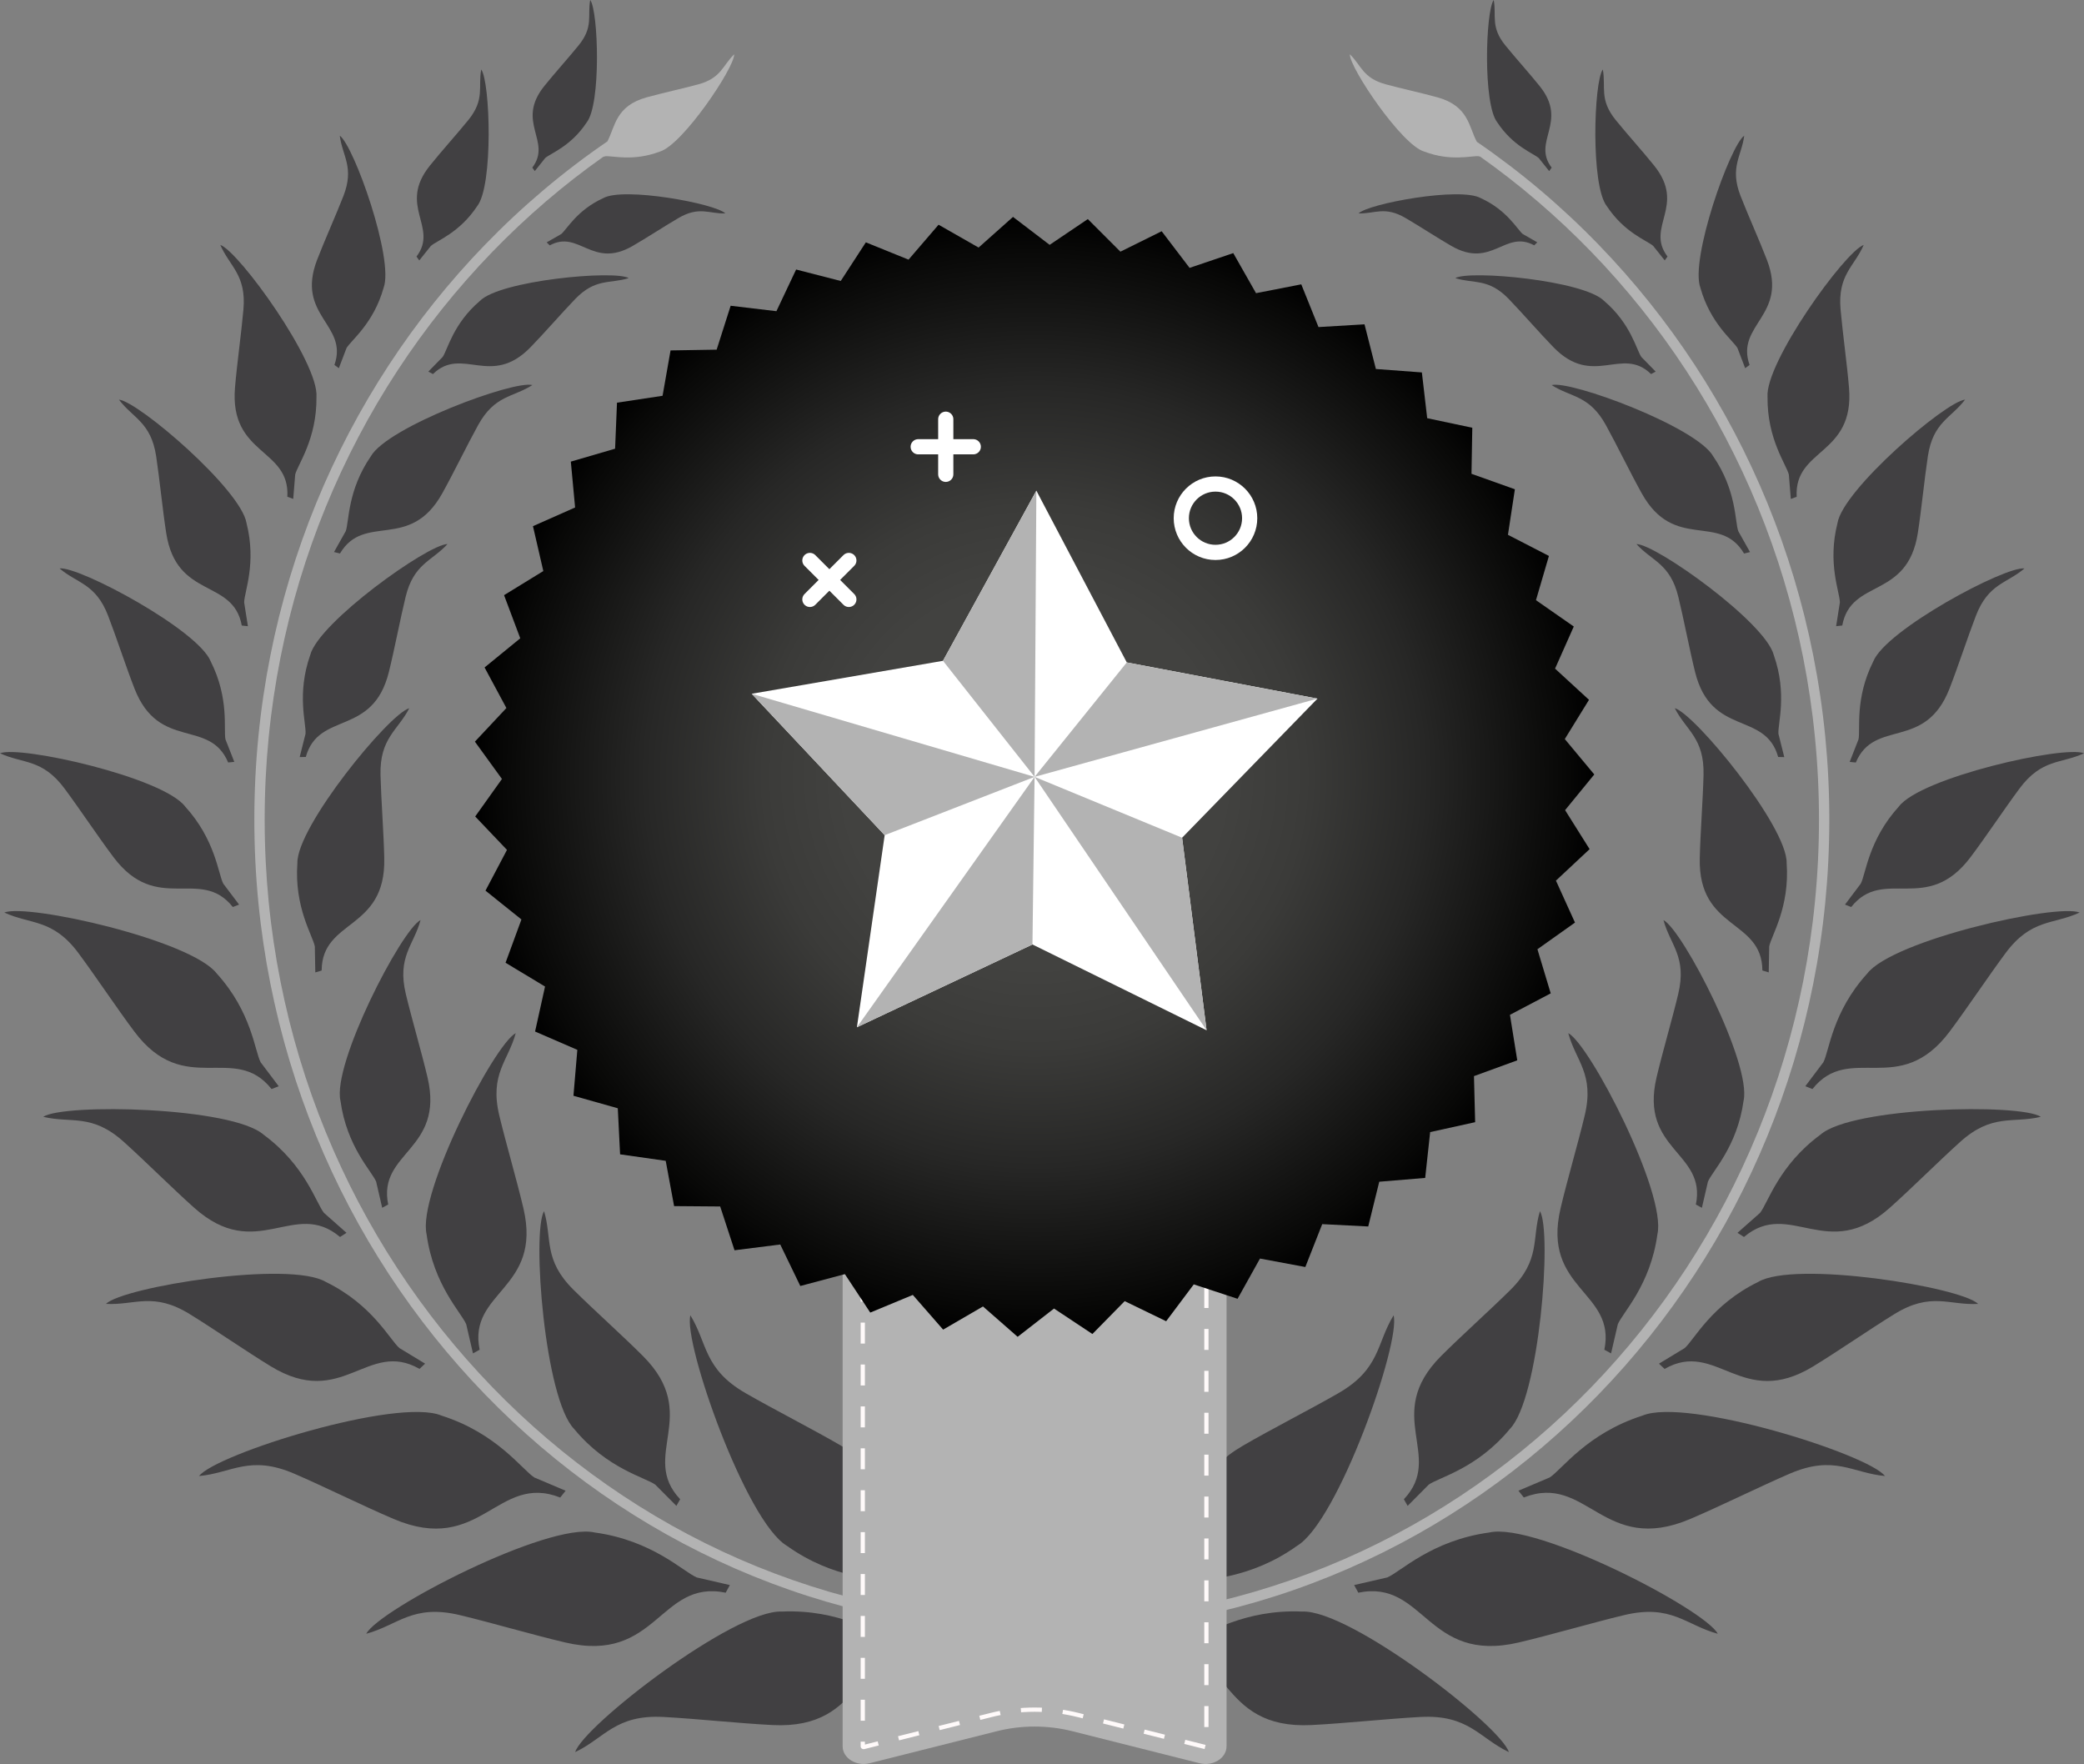
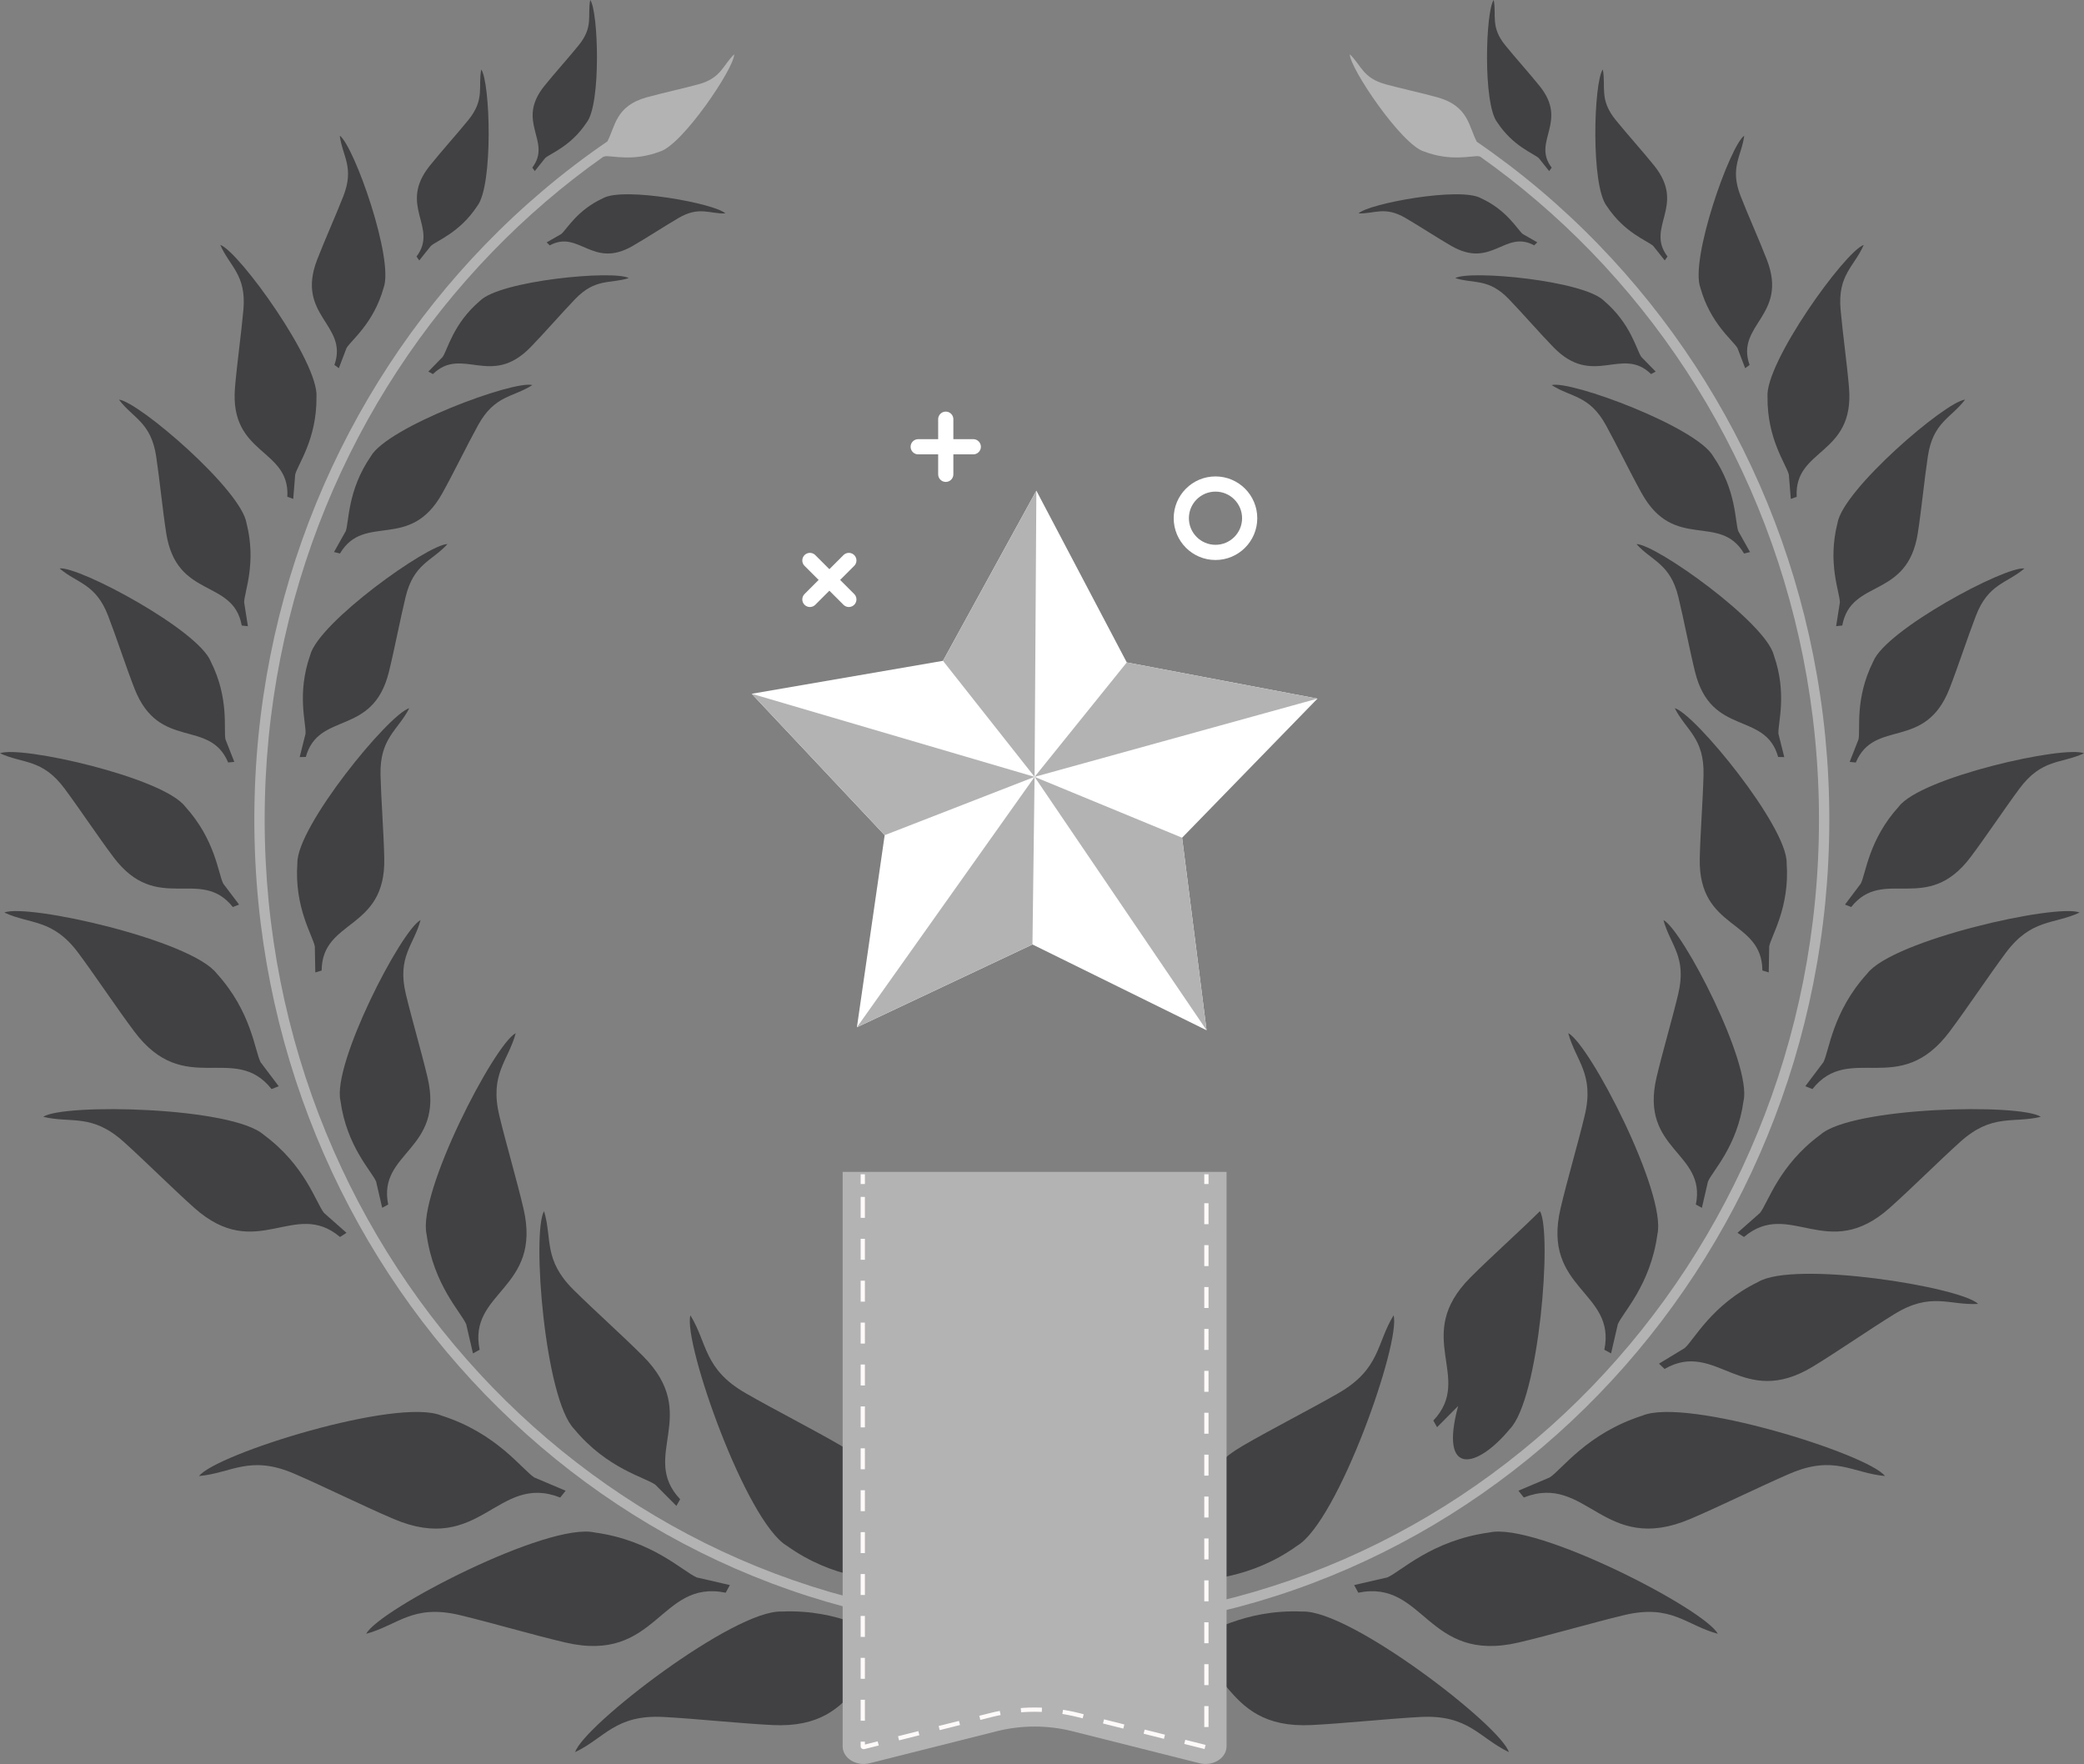
<svg xmlns="http://www.w3.org/2000/svg" version="1.1" x="0px" y="0px" viewBox="0 0 571.13 483.4" style="enable-background:new 0 0 571.13 483.4;" xml:space="preserve">
  <rect x="0" y="0" width="571.13" height="483.4" fill="#808080" stroke="none" />
  <style type="text/css">
	.st0{fill-rule:evenodd;clip-rule:evenodd;fill:#414042;}
	.st1{fill-rule:evenodd;clip-rule:evenodd;fill:#B3B3B3;}
	.st2{fill:#B3B3B3;}
	.st3{fill:none;stroke:#FFFAFA;stroke-width:1.166;stroke-miterlimit:10;}
	.st4{fill:none;stroke:#FFFAFA;stroke-width:1.166;stroke-miterlimit:10;stroke-dasharray:5.742,5.742;}
	.st5{fill:url(#SVGID_1_);}
	.st6{fill:none;stroke:#FFFFFF;stroke-width:4.164;stroke-linecap:round;stroke-linejoin:round;stroke-miterlimit:10;}
	.st7{fill:#FFFFFF;}
</style>
  <g id="Layer_2">
    <path class="st0" d="M355.46,423.62c-13.02,9.32-25.12,8.86-28.8,10.26l-8.03,4.7l-0.6-2.3c15.81-9.78,0.16-27.05,22.61-40.11   c7.76-4.52,18.41-9.93,26.15-14.38c11.56-6.66,10.42-13.69,15.13-21.33C383.96,367.78,366.73,416.97,355.46,423.62L355.46,423.62z" />
    <path class="st1" d="M404.73,38.85c-2.22-4.11-2.2-9.8-10.8-12.18c-4.24-1.18-9.96-2.42-14.18-3.57c-6.31-1.72-6.65-5.19-9.83-8.23   c-0.05,3.73,14.23,24.91,20.39,26.66c7.34,2.8,13.02,1.08,14.93,1.28l0.42,0.12c10.92,7.72,21.11,16.47,30.45,26.1   c38.55,39.8,62.39,94.79,62.39,155.55c0,60.75-23.85,115.74-62.39,155.55c-38.54,39.79-91.79,64.41-150.6,64.41   c-58.81,0-112.05-24.62-150.59-64.41c-38.55-39.8-62.39-94.79-62.39-155.55c0-60.75,23.84-115.74,62.39-155.55   c9.31-9.61,19.48-18.35,30.39-26.05l0.58-0.16c1.91-0.21,7.59,1.51,14.93-1.28c6.17-1.75,20.45-22.93,20.39-26.66   c-3.18,3.04-3.52,6.51-9.82,8.23c-4.22,1.15-9.94,2.39-14.19,3.57c-8.51,2.36-8.58,7.97-10.74,12.07   c-12.1,8.27-23.34,17.78-33.56,28.33c-39.05,40.32-63.2,96.01-63.2,157.51c0,61.51,24.15,117.2,63.2,157.51   c39.05,40.32,93.01,65.27,152.61,65.27c59.6,0,113.56-24.95,152.62-65.27c39.05-40.32,63.2-96.01,63.2-157.51   c0-61.5-24.15-117.2-63.2-157.51C427.96,56.56,416.77,47.1,404.73,38.85L404.73,38.85z" />
    <path class="st0" d="M165.27,54.32c5.61-3.2,30.88,1.49,33.52,4.17c-4.42,0.14-7.15-2.07-12.84,1.25   c-3.8,2.22-8.73,5.45-12.57,7.66c-11.1,6.41-14.65-4.53-22.72-0.16l-0.84-0.82l3.98-2.28C155.32,62.9,158.09,57.61,165.27,54.32   L165.27,54.32z" />
    <path class="st0" d="M160.78,33.55c-4.32,6.56-9.94,8.48-11.37,9.76l-2.85,3.57l-0.68-0.95c5.51-7.26-4.69-12.41,3.28-22.34   c2.76-3.44,6.68-7.78,9.43-11.18c4.12-5.08,2.36-8.1,3.16-12.42C163.99,3,164.77,28.53,160.78,33.55L160.78,33.55z" />
    <path class="st0" d="M130.77,56.49c-4.82,7.32-11.09,9.46-12.69,10.9l-3.18,3.98l-0.76-1.06c6.15-8.1-5.23-13.85,3.67-24.92   c3.07-3.84,7.45-8.69,10.53-12.48c4.6-5.67,2.64-9.04,3.54-13.86C134.35,22.39,135.22,50.89,130.77,56.49L130.77,56.49z" />
    <path class="st0" d="M131.51,82.47c5.53-5.62,36.81-8.52,40.8-6.26c-5.15,1.63-9.1-0.05-14.68,5.74   c-3.73,3.87-8.45,9.32-12.22,13.19c-10.92,11.23-18.73-0.44-26.76,7.37l-1.26-0.68l3.92-4.01   C122.67,95.87,124.16,88.73,131.51,82.47L131.51,82.47z" />
    <path class="st0" d="M105.12,78.89c-2.74,9.77-8.9,14.35-10.16,16.5l-2.1,5.51l-1.21-0.89c3.92-11.11-10.66-13.43-4.75-28.8   c2.05-5.32,5.16-12.22,7.21-17.48c3.07-7.88-0.28-10.91-0.99-16.55C97.04,40,108.06,71.14,105.12,78.89L105.12,78.89z" />
    <path class="st0" d="M86.73,108.81c0.12,11.54-5.15,18.49-5.83,21.23l-0.54,6.68l-1.61-0.59c0.75-13.38-15.9-11.26-14.35-29.91   c0.54-6.45,1.74-14.97,2.31-21.37c0.84-9.57-3.77-11.81-6.34-17.74C65.54,68.93,87.47,99.41,86.73,108.81L86.73,108.81z" />
    <path class="st0" d="M101.62,125.06c4.54-8.05,39.07-20.88,44.28-19.54c-5.33,3.42-10.32,2.72-14.87,10.98   c-3.05,5.52-6.72,13.12-9.81,18.67c-8.93,16.04-21.34,5.21-28.05,16.51l-1.63-0.4l3.22-5.74   C95.69,142.93,95.21,134.39,101.62,125.06L101.62,125.06z" />
    <path class="st0" d="M67.56,143.36c2.8,11.03-0.63,18.92-0.65,21.72l1.03,6.53l-1.68-0.19c-2.39-13-17.87-7.1-20.71-25.34   c-0.98-6.31-1.81-14.76-2.75-21.03c-1.42-9.37-6.37-10.44-10.2-15.53C37.98,110.06,66.08,134.18,67.56,143.36L67.56,143.36z" />
    <path class="st0" d="M85.01,179.53c2.28-8.96,32.25-30.37,37.63-30.44c-4.26,4.7-9.25,5.32-11.48,14.48   c-1.49,6.13-3.06,14.43-4.59,20.59c-4.43,17.82-19.24,10.61-22.76,23.27l-1.68,0.04l1.6-6.38   C83.97,198.32,81.26,190.21,85.01,179.53L85.01,179.53z" />
    <path class="st0" d="M57.76,181.28c-3.42-8.65-36.07-26.14-41.44-25.51c4.84,4.14,9.91,4.12,13.31,12.97   c2.28,5.91,4.9,13.99,7.22,19.93c6.71,17.2,20.55,8.11,25.68,20.28l1.68-0.17l-2.42-6.16C61.22,199.89,62.88,191.45,57.76,181.28   L57.76,181.28z" />
    <path class="st0" d="M50.75,221.03c8.31,9.14,9.04,18.45,10.44,21.13l4.33,5.73l-1.71,0.67c-8.92-11.23-20.73,2.31-32.75-13.72   c-4.16-5.54-9.26-13.21-13.36-18.73c-6.14-8.26-11.42-6.76-17.69-9.68C5.43,204.21,44.65,212.98,50.75,221.03L50.75,221.03z" />
    <path class="st0" d="M81.5,236.49c-0.16-9.99,25.07-40.82,30.66-42.41c-3.11,6.11-8.14,8.17-7.88,18.37   c0.18,6.81,0.89,15.92,1.03,22.78c0.42,19.85-17.07,16.52-17.16,30.73l-1.74,0.52l-0.13-7.11C85.73,256.4,80.61,248.7,81.5,236.49   L81.5,236.49z" />
    <path class="st0" d="M59.44,266.83c9.53,10.5,10.37,21.18,11.98,24.26l4.96,6.58l-1.96,0.77c-10.23-12.89-23.8,2.65-37.6-15.75   c-4.77-6.36-10.62-15.17-15.33-21.51c-7.05-9.48-13.11-7.76-20.31-11.11C7.43,247.52,52.45,257.6,59.44,266.83L59.44,266.83z" />
    <path class="st0" d="M93.31,301.67c-2.31-10.09,16.62-46.73,21.95-49.55c-1.83,6.86-6.49,10.03-4.04,20.3   c1.65,6.87,4.32,15.94,5.95,22.85c4.69,20.02-13.75,20.39-10.78,34.81l-1.65,0.9l-1.66-7.18   C101.87,320.93,95.03,314.22,93.31,301.67L93.31,301.67z" />
    <path class="st0" d="M72.25,310.96c11.42,8.41,14.36,18.71,16.54,21.42l6.17,5.46l-1.77,1.14c-12.58-10.61-22.81,7.3-39.97-8   c-5.93-5.29-13.41-12.77-19.28-18.05c-8.77-7.9-14.38-5.02-22.1-6.88C17.45,302.33,63.57,303.3,72.25,310.96L72.25,310.96z" />
-     <path class="st0" d="M89.34,351.32c12.74,6.22,17.48,15.83,20.12,18.1l7.04,4.27l-1.53,1.44c-14.28-8.18-21.13,11.27-40.76-0.71   c-6.79-4.14-15.48-10.16-22.21-14.3c-10.05-6.2-15.05-2.36-22.97-2.81C33.87,352.64,79.43,345.34,89.34,351.32L89.34,351.32z" />
    <path class="st0" d="M121,387.93c15.26,4.87,22.12,14.85,25.44,16.96l8.57,3.63l-1.48,1.86c-17.3-6.82-21.78,16.05-45.68,5.86   c-8.26-3.52-18.96-8.83-27.16-12.37c-12.25-5.29-17.21-0.18-26.14,0.62C59.21,398.45,108.94,382.86,121,387.93L121,387.93z" />
    <path class="st0" d="M116.91,338.26c-2.57-11.23,18.5-52.01,24.43-55.14c-2.05,7.63-7.23,11.16-4.5,22.59   c1.83,7.64,4.81,17.74,6.61,25.43c5.22,22.28-15.3,22.7-12,38.74l-1.83,1l-1.85-7.98C126.44,359.7,118.83,352.23,116.91,338.26   L116.91,338.26z" />
    <path class="st0" d="M162.97,419.96c15.87,2.17,24.35,10.81,27.98,12.32l9.07,2.09l-1.14,2.09c-18.21-3.74-18.69,19.56-43.98,13.64   c-8.75-2.05-20.21-5.42-28.88-7.5c-12.98-3.1-16.98,2.79-25.65,5.11C103.93,440.98,150.22,417.04,162.97,419.96L162.97,419.96z" />
    <path class="st0" d="M157.38,391.63c-8.1-8.19-11.67-53.95-8.28-59.73c2.28,7.56-0.27,13.29,8.08,21.56   c5.58,5.54,13.43,12.54,19.02,18.14c16.17,16.19-1.05,27.36,10.2,39.25l-1.03,1.82l-5.78-5.81   C176.78,404.83,166.37,402.5,157.38,391.63L157.38,391.63z" />
    <path class="st0" d="M214.25,441.63c16-0.7,25.89,6.28,29.73,7.11l9.3,0.44l-0.75,2.26c-18.59-0.42-14.89,22.59-40.83,21.29   c-8.97-0.45-20.85-1.73-29.76-2.21c-13.32-0.73-16.21,5.78-24.31,9.62C159.91,472.87,201.18,441.05,214.25,441.63L214.25,441.63z" />
    <path class="st0" d="M215.67,423.62c-11.27-6.64-28.5-55.83-26.46-63.16c4.71,7.64,3.57,14.67,15.14,21.33   c7.73,4.45,18.38,9.86,26.14,14.38c22.45,13.06,6.8,30.33,22.61,40.11l-0.6,2.3l-8.03-4.7   C240.79,432.47,228.7,432.93,215.67,423.62L215.67,423.62z" />
    <path class="st0" d="M405.86,54.32c7.19,3.29,9.96,8.58,11.46,9.81l3.98,2.28l-0.84,0.82c-8.07-4.37-11.62,6.57-22.72,0.16   c-3.84-2.22-8.76-5.44-12.57-7.66c-5.69-3.32-8.42-1.11-12.84-1.25C374.97,55.81,400.25,51.12,405.86,54.32L405.86,54.32z" />
    <path class="st0" d="M410.35,33.55C406.36,28.53,407.14,3,409.36,0c0.81,4.32-0.95,7.34,3.17,12.42c2.76,3.4,6.67,7.74,9.43,11.18   c7.97,9.93-2.23,15.08,3.28,22.34l-0.68,0.95l-2.85-3.57C420.28,42.03,414.67,40.11,410.35,33.55L410.35,33.55z" />
    <path class="st0" d="M440.36,56.49c-4.45-5.61-3.58-34.1-1.1-37.45c0.9,4.82-1.06,8.19,3.54,13.86c3.07,3.79,7.45,8.65,10.53,12.48   c8.9,11.08-2.49,16.82,3.66,24.92l-0.76,1.06l-3.17-3.98C451.45,65.95,445.18,63.81,440.36,56.49L440.36,56.49z" />
    <path class="st0" d="M439.62,82.47c7.35,6.26,8.85,13.41,10.2,15.35l3.92,4.01l-1.26,0.68c-8.03-7.82-15.84,3.86-26.76-7.37   c-3.77-3.88-8.49-9.32-12.22-13.19c-5.58-5.79-9.53-4.11-14.68-5.74C402.81,73.95,434.09,76.85,439.62,82.47L439.62,82.47z" />
    <path class="st0" d="M466.01,78.89c-2.94-7.75,8.08-38.9,12-41.71c-0.71,5.64-4.06,8.67-0.99,16.55   c2.05,5.27,5.17,12.17,7.21,17.48c5.91,15.36-8.68,17.68-4.75,28.8l-1.21,0.89l-2.1-5.51C474.91,93.25,468.75,88.67,466.01,78.89   L466.01,78.89z" />
    <path class="st0" d="M484.4,108.81c-0.74-9.39,21.19-39.87,26.36-41.69c-2.57,5.93-7.19,8.16-6.34,17.74   c0.57,6.4,1.77,14.92,2.31,21.37c1.56,18.65-15.09,16.54-14.34,29.91l-1.61,0.59l-0.54-6.68   C489.55,127.29,484.28,120.34,484.4,108.81L484.4,108.81z" />
    <path class="st0" d="M469.52,125.06c6.41,9.33,5.93,17.88,6.86,20.49l3.22,5.74l-1.63,0.4c-6.7-11.3-19.12-0.47-28.05-16.51   c-3.09-5.55-6.77-13.15-9.81-18.67c-4.55-8.26-9.53-7.56-14.87-10.98C430.45,104.17,464.98,117,469.52,125.06L469.52,125.06z" />
    <path class="st0" d="M503.57,143.36c1.48-9.18,29.59-33.3,34.97-33.85c-3.84,5.09-8.79,6.16-10.2,15.53   c-0.95,6.27-1.77,14.72-2.75,21.03c-2.84,18.24-18.32,12.35-20.71,25.34l-1.68,0.19l1.03-6.53   C504.2,162.28,500.77,154.39,503.57,143.36L503.57,143.36z" />
    <path class="st0" d="M486.12,179.53c3.75,10.68,1.05,18.8,1.27,21.57l1.6,6.38l-1.68-0.04c-3.52-12.66-18.33-5.45-22.76-23.27   c-1.53-6.16-3.09-14.46-4.59-20.59c-2.23-9.16-7.23-9.78-11.48-14.48C453.87,149.15,483.84,170.56,486.12,179.53L486.12,179.53z" />
    <path class="st0" d="M513.37,181.28c-5.11,10.17-3.46,18.61-4.04,21.35l-2.42,6.16l1.68,0.17c5.14-12.17,18.98-3.08,25.69-20.28   c2.32-5.95,4.95-14.02,7.22-19.93c3.41-8.85,8.46-8.83,13.31-12.97C549.43,155.14,516.79,172.63,513.37,181.28L513.37,181.28z" />
    <path class="st0" d="M520.38,221.03c6.09-8.04,45.31-16.82,50.75-14.6c-6.27,2.92-11.55,1.42-17.69,9.68   c-4.1,5.52-9.2,13.2-13.36,18.73c-12.02,16.03-23.84,2.49-32.75,13.72l-1.7-0.67l4.32-5.73   C511.35,239.47,512.08,230.16,520.38,221.03L520.38,221.03z" />
    <path class="st0" d="M489.64,236.49c0.89,12.21-4.23,19.92-4.78,22.87l-0.13,7.11l-1.74-0.52c-0.09-14.21-17.59-10.88-17.16-30.73   c0.15-6.86,0.86-15.97,1.03-22.78c0.27-10.2-4.77-12.26-7.88-18.37C464.57,195.67,489.8,226.49,489.64,236.49L489.64,236.49z" />
    <path class="st0" d="M511.69,266.83c7-9.23,52.01-19.3,58.25-16.76c-7.2,3.35-13.26,1.63-20.3,11.11   c-4.71,6.34-10.57,15.15-15.33,21.51c-13.8,18.4-27.37,2.86-37.6,15.75l-1.96-0.77l4.96-6.58   C501.31,288.01,502.15,277.33,511.69,266.83L511.69,266.83z" />
    <path class="st0" d="M477.83,301.67c-1.73,12.55-8.56,19.26-9.76,22.14l-1.66,7.18l-1.65-0.9c2.96-14.41-15.47-14.79-10.78-34.81   c1.62-6.91,4.3-15.98,5.94-22.85c2.45-10.27-2.2-13.44-4.04-20.3C461.2,254.93,480.13,291.57,477.83,301.67L477.83,301.67z" />
    <path class="st0" d="M498.88,310.96c8.68-7.66,54.81-8.63,60.42-4.91c-7.72,1.86-13.32-1.02-22.11,6.88   c-5.87,5.28-13.34,12.76-19.28,18.05c-17.16,15.3-27.39-2.61-39.97,8l-1.77-1.14l6.17-5.46   C484.52,329.67,487.46,319.36,498.88,310.96L498.88,310.96z" />
    <path class="st0" d="M481.8,351.32c9.91-5.98,55.46,1.32,60.32,6c-7.93,0.45-12.93-3.4-22.98,2.81   c-6.72,4.14-15.42,10.16-22.2,14.3c-19.63,11.98-26.48-7.47-40.75,0.71l-1.54-1.44l7.04-4.27   C464.32,367.15,469.06,357.54,481.8,351.32L481.8,351.32z" />
    <path class="st0" d="M450.13,387.93c12.06-5.07,61.79,10.53,66.45,16.55c-8.93-0.8-13.89-5.91-26.14-0.62   c-8.19,3.54-18.9,8.85-27.16,12.37c-23.89,10.19-28.38-12.68-45.67-5.86l-1.48-1.86l8.57-3.63   C428.01,402.78,434.87,392.8,450.13,387.93L450.13,387.93z" />
    <path class="st0" d="M454.22,338.26c-1.92,13.97-9.53,21.44-10.85,24.64l-1.85,7.98l-1.84-1c3.3-16.04-17.22-16.47-12-38.74   c1.8-7.7,4.79-17.79,6.61-25.43c2.74-11.43-2.45-14.96-4.5-22.59C435.73,286.24,456.8,327.03,454.22,338.26L454.22,338.26z" />
    <path class="st0" d="M408.16,419.96c-15.87,2.17-24.35,10.81-27.98,12.32l-9.07,2.09l1.14,2.09c18.21-3.74,18.69,19.56,43.98,13.64   c8.74-2.05,20.2-5.42,28.88-7.5c12.98-3.1,16.98,2.79,25.65,5.11C467.21,440.98,420.91,417.04,408.16,419.96L408.16,419.96z" />
-     <path class="st0" d="M413.75,391.63c8.1-8.19,11.67-53.95,8.28-59.73c-2.28,7.56,0.27,13.29-8.07,21.56   c-5.58,5.54-13.43,12.54-19.02,18.14c-16.17,16.19,1.05,27.36-10.2,39.25l1.03,1.82l5.77-5.81   C394.35,404.83,404.76,402.5,413.75,391.63L413.75,391.63z" />
+     <path class="st0" d="M413.75,391.63c8.1-8.19,11.67-53.95,8.28-59.73c-5.58,5.54-13.43,12.54-19.02,18.14c-16.17,16.19,1.05,27.36-10.2,39.25l1.03,1.82l5.77-5.81   C394.35,404.83,404.76,402.5,413.75,391.63L413.75,391.63z" />
    <path class="st0" d="M356.88,441.63c13.07-0.58,54.34,31.25,56.63,38.51c-8.11-3.84-11-10.35-24.32-9.62   c-8.91,0.48-20.79,1.76-29.76,2.21c-25.94,1.3-22.24-21.71-40.83-21.29l-0.75-2.26l9.29-0.44   C330.99,447.91,340.88,440.93,356.88,441.63z" />
  </g>
  <g id="Layer_1">
    <path class="st2" d="M328.73,483.19l-34.85-8.77c-6.75-1.7-13.94-1.7-20.69,0l-34.85,8.77c-3.69,0.93-7.41-1.39-7.41-4.63V321.14   h105.21v157.42C336.14,481.8,332.42,484.12,328.73,483.19z" />
    <g>
      <g>
        <g>
          <line class="st3" x1="330.62" y1="321.8" x2="330.62" y2="324.47" />
          <path class="st4" d="M330.62,329.73v148.83c0,0.18-0.22,0.2-0.23,0.2c-0.02,0-0.05,0-0.08-0.01l-34.85-8.77      c-3.87-0.97-7.89-1.47-11.93-1.47c-4.04,0-8.06,0.49-11.93,1.47l-34.85,8.77c-0.03,0.01-0.06,0.01-0.08,0.01      c-0.06,0-0.12-0.03-0.16-0.06c-0.05-0.04-0.06-0.08-0.06-0.14V327.1" />
          <line class="st3" x1="236.45" y1="324.47" x2="236.45" y2="321.8" />
        </g>
      </g>
    </g>
    <radialGradient id="SVGID_1_" cx="283.535" cy="212.889" r="153.418" gradientUnits="userSpaceOnUse">
      <stop offset="0.339" style="stop-color:#424240" />
      <stop offset="0.484" style="stop-color:#3B3B39" />
      <stop offset="0.696" style="stop-color:#272726" />
      <stop offset="0.947" style="stop-color:#080807" />
      <stop offset="1" style="stop-color:#000000" />
    </radialGradient>
-     <polygon class="st5" points="200.24,83.79 212.78,85.28 218.18,73.86 230.41,77 237.29,66.41 248.99,71.15 257.22,61.58    268.19,67.84 277.62,59.44 287.66,67.1 298.12,60.04 307.05,68.97 318.36,63.37 326.01,73.41 337.98,69.36 344.22,80.34    356.62,77.92 361.34,89.63 373.95,88.88 377.07,101.12 389.67,102.06 391.13,114.6 403.49,117.22 403.27,129.84 415.16,134.08    413.26,146.56 424.49,152.35 420.94,164.47 431.3,171.69 426.17,183.23 435.47,191.78 428.84,202.53 436.92,212.23 428.92,222.01    435.64,232.7 426.41,241.32 431.63,252.82 421.34,260.13 424.98,272.22 413.81,278.1 415.81,290.57 403.95,294.9 404.27,307.52    391.94,310.24 390.58,322.79 377.99,323.84 374.97,336.1 362.36,335.46 357.73,347.21 345.31,344.89 339.16,355.92 327.16,351.97    319.59,362.07 308.23,356.56 299.38,365.57 288.86,358.59 278.89,366.34 269.39,358.02 258.47,364.37 250.16,354.86 238.5,359.7    231.54,349.16 219.33,352.41 213.83,341.04 201.3,342.62 197.37,330.62 184.74,330.52 182.44,318.11 169.94,316.33 169.31,303.71    157.16,300.28 158.22,287.7 146.64,282.68 149.37,270.35 138.55,263.83 142.9,251.97 133.05,244.07 138.94,232.9 130.23,223.75    137.56,213.47 130.15,203.24 138.78,194.03 132.8,182.91 142.58,174.92 138.14,163.1 148.9,156.49 146.06,144.19 157.61,139.07    156.44,126.5 168.57,122.96 169.09,110.35 181.58,108.46 183.77,96.03 196.4,95.82  " />
    <g>
      <g>
        <g>
          <line class="st6" x1="259.19" y1="114.88" x2="259.19" y2="129.98" />
        </g>
        <g>
          <line class="st6" x1="251.64" y1="122.43" x2="266.73" y2="122.43" />
        </g>
      </g>
    </g>
    <g>
      <g>
        <g>
          <line class="st6" x1="232.63" y1="153.59" x2="221.96" y2="164.26" />
        </g>
        <g>
          <line class="st6" x1="221.96" y1="153.59" x2="232.63" y2="164.26" />
        </g>
      </g>
    </g>
    <circle class="st6" cx="333.11" cy="142.01" r="9.37" />
    <polygon class="st7" points="308.8,181.53 361.06,191.45 323.96,229.57 330.67,282.33 282.95,258.82 234.84,281.51 242.45,228.87    206.01,190.12 258.43,181.09 284.02,134.46  " />
    <polygon class="st2" points="284.02,134.46 258.43,181.09 283.53,212.89  " />
    <polygon class="st2" points="206.01,190.12 242.45,228.87 283.53,212.89  " />
    <polygon class="st2" points="234.84,281.51 282.95,258.82 283.53,212.89  " />
    <polygon class="st2" points="330.67,282.33 283.53,212.89 323.96,229.57  " />
    <polygon class="st2" points="308.8,181.53 283.53,212.89 361.06,191.45  " />
  </g>
</svg>